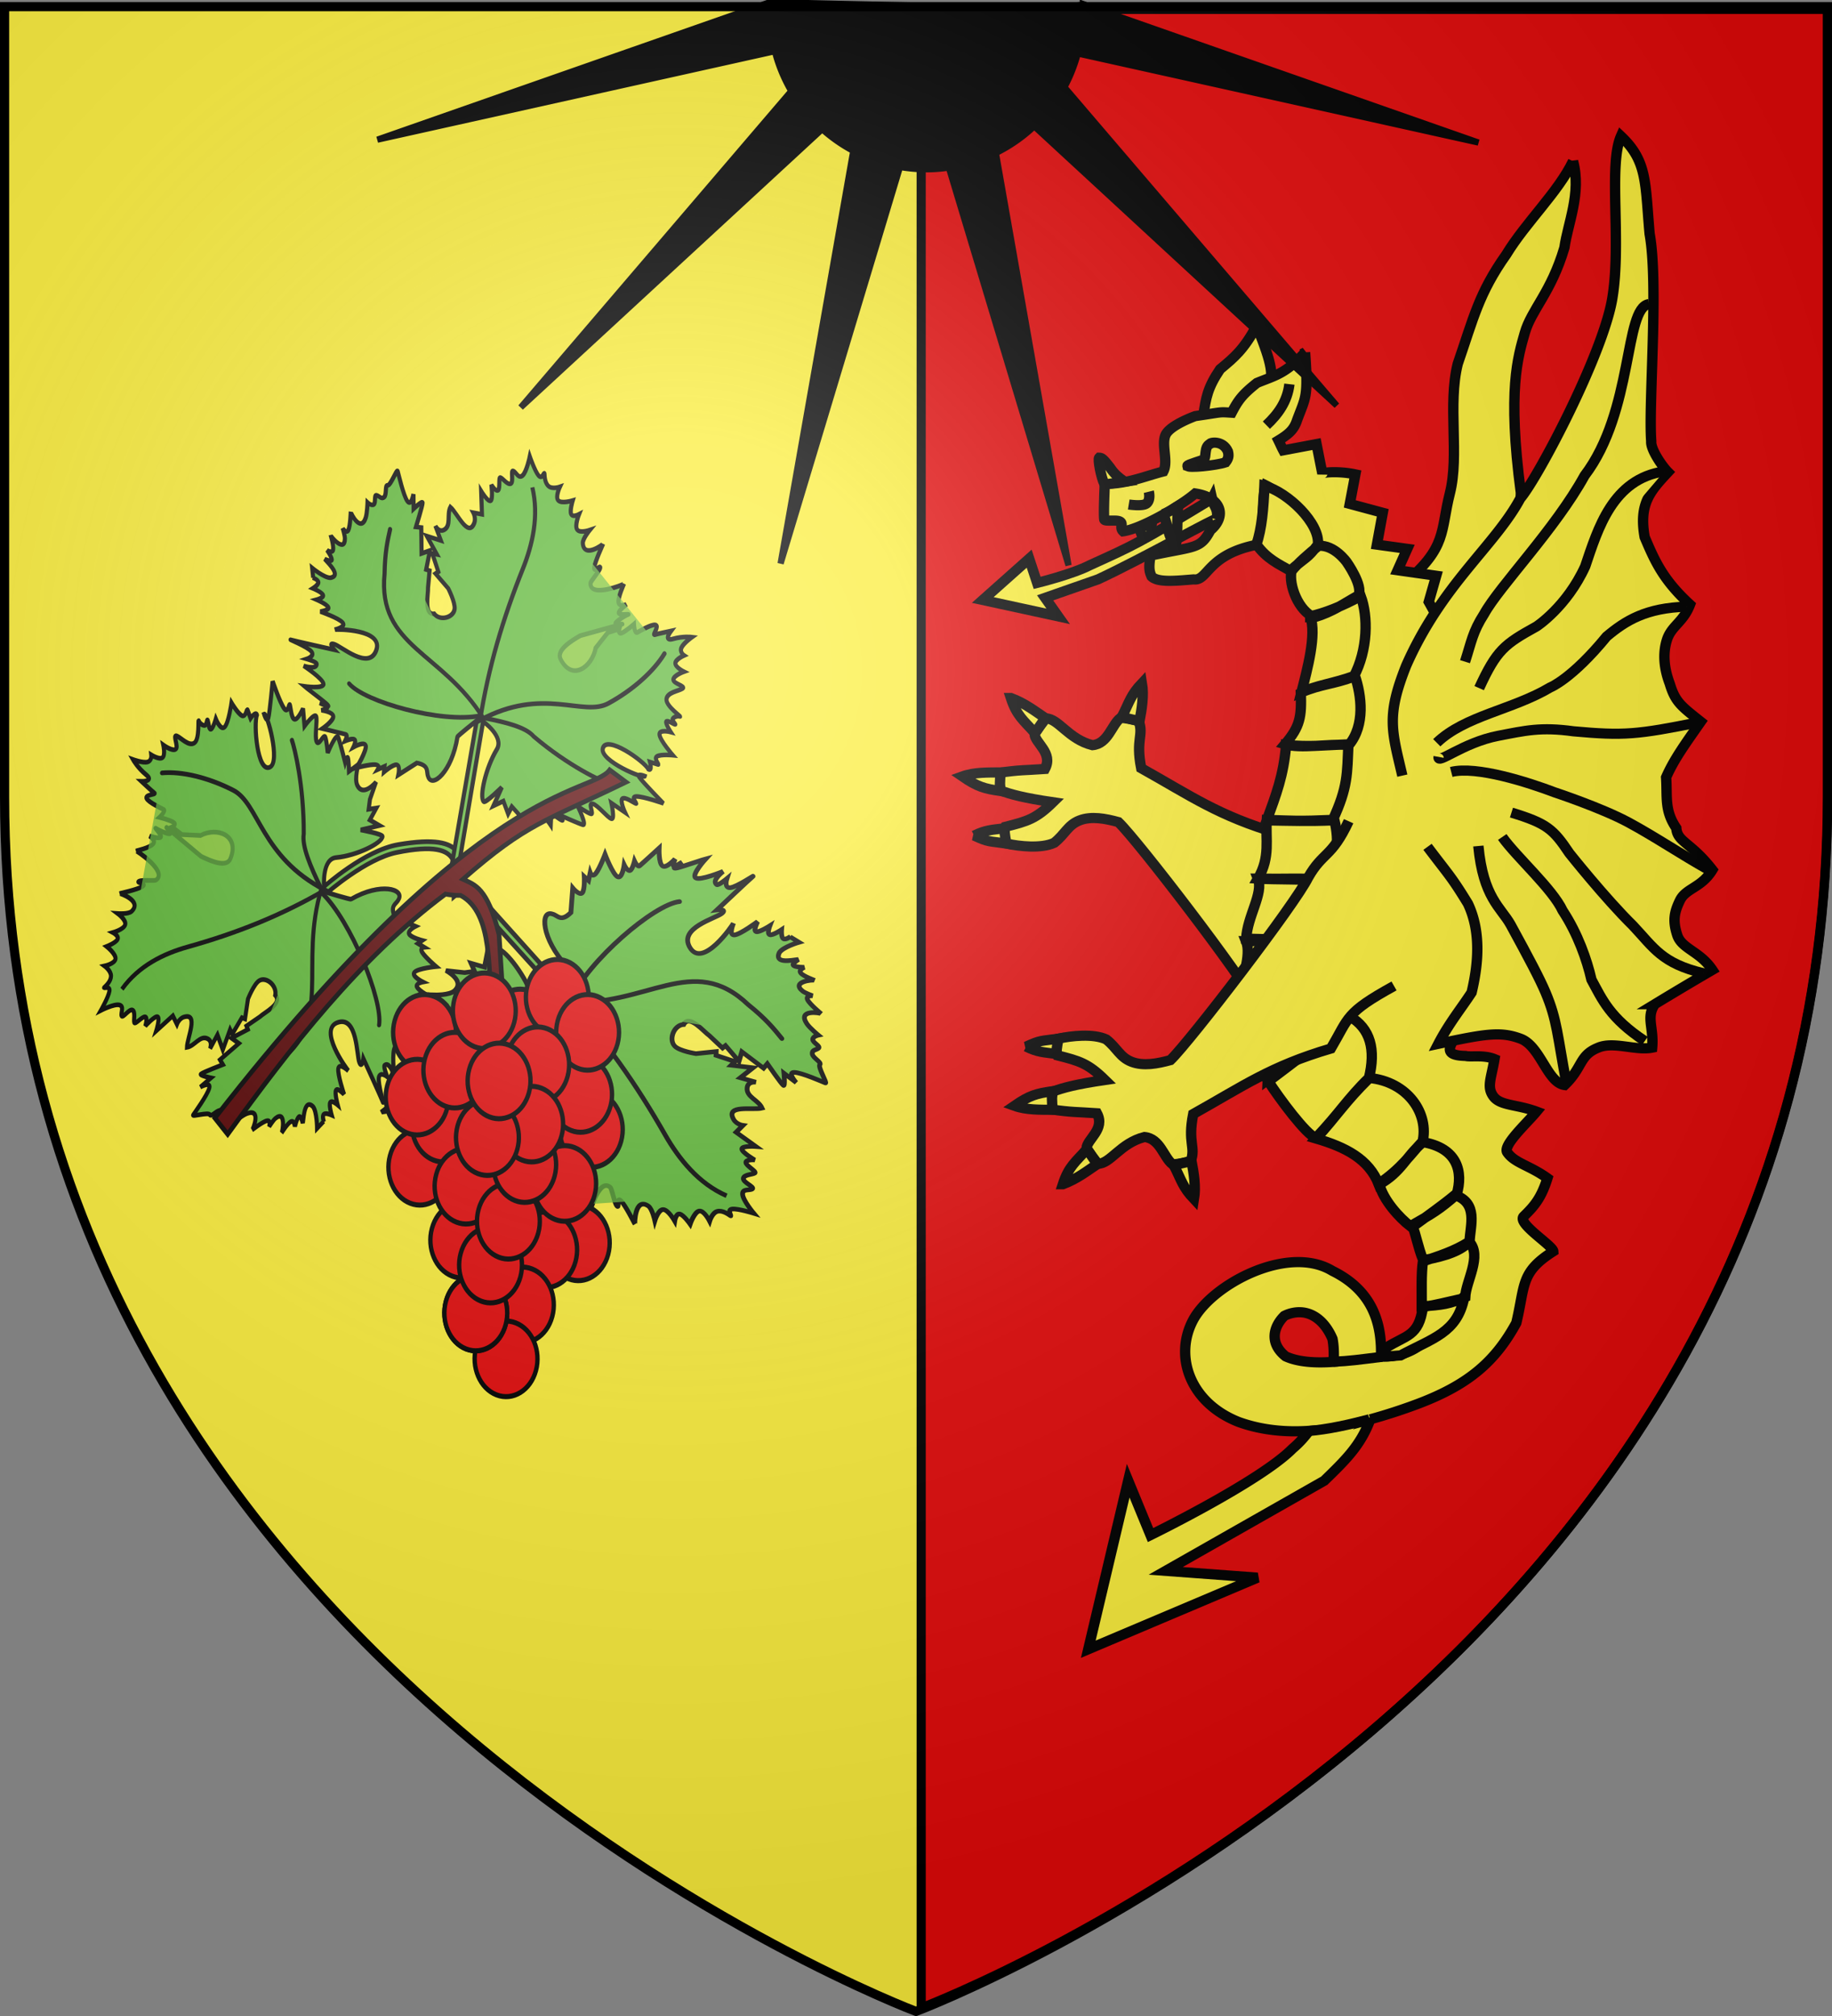
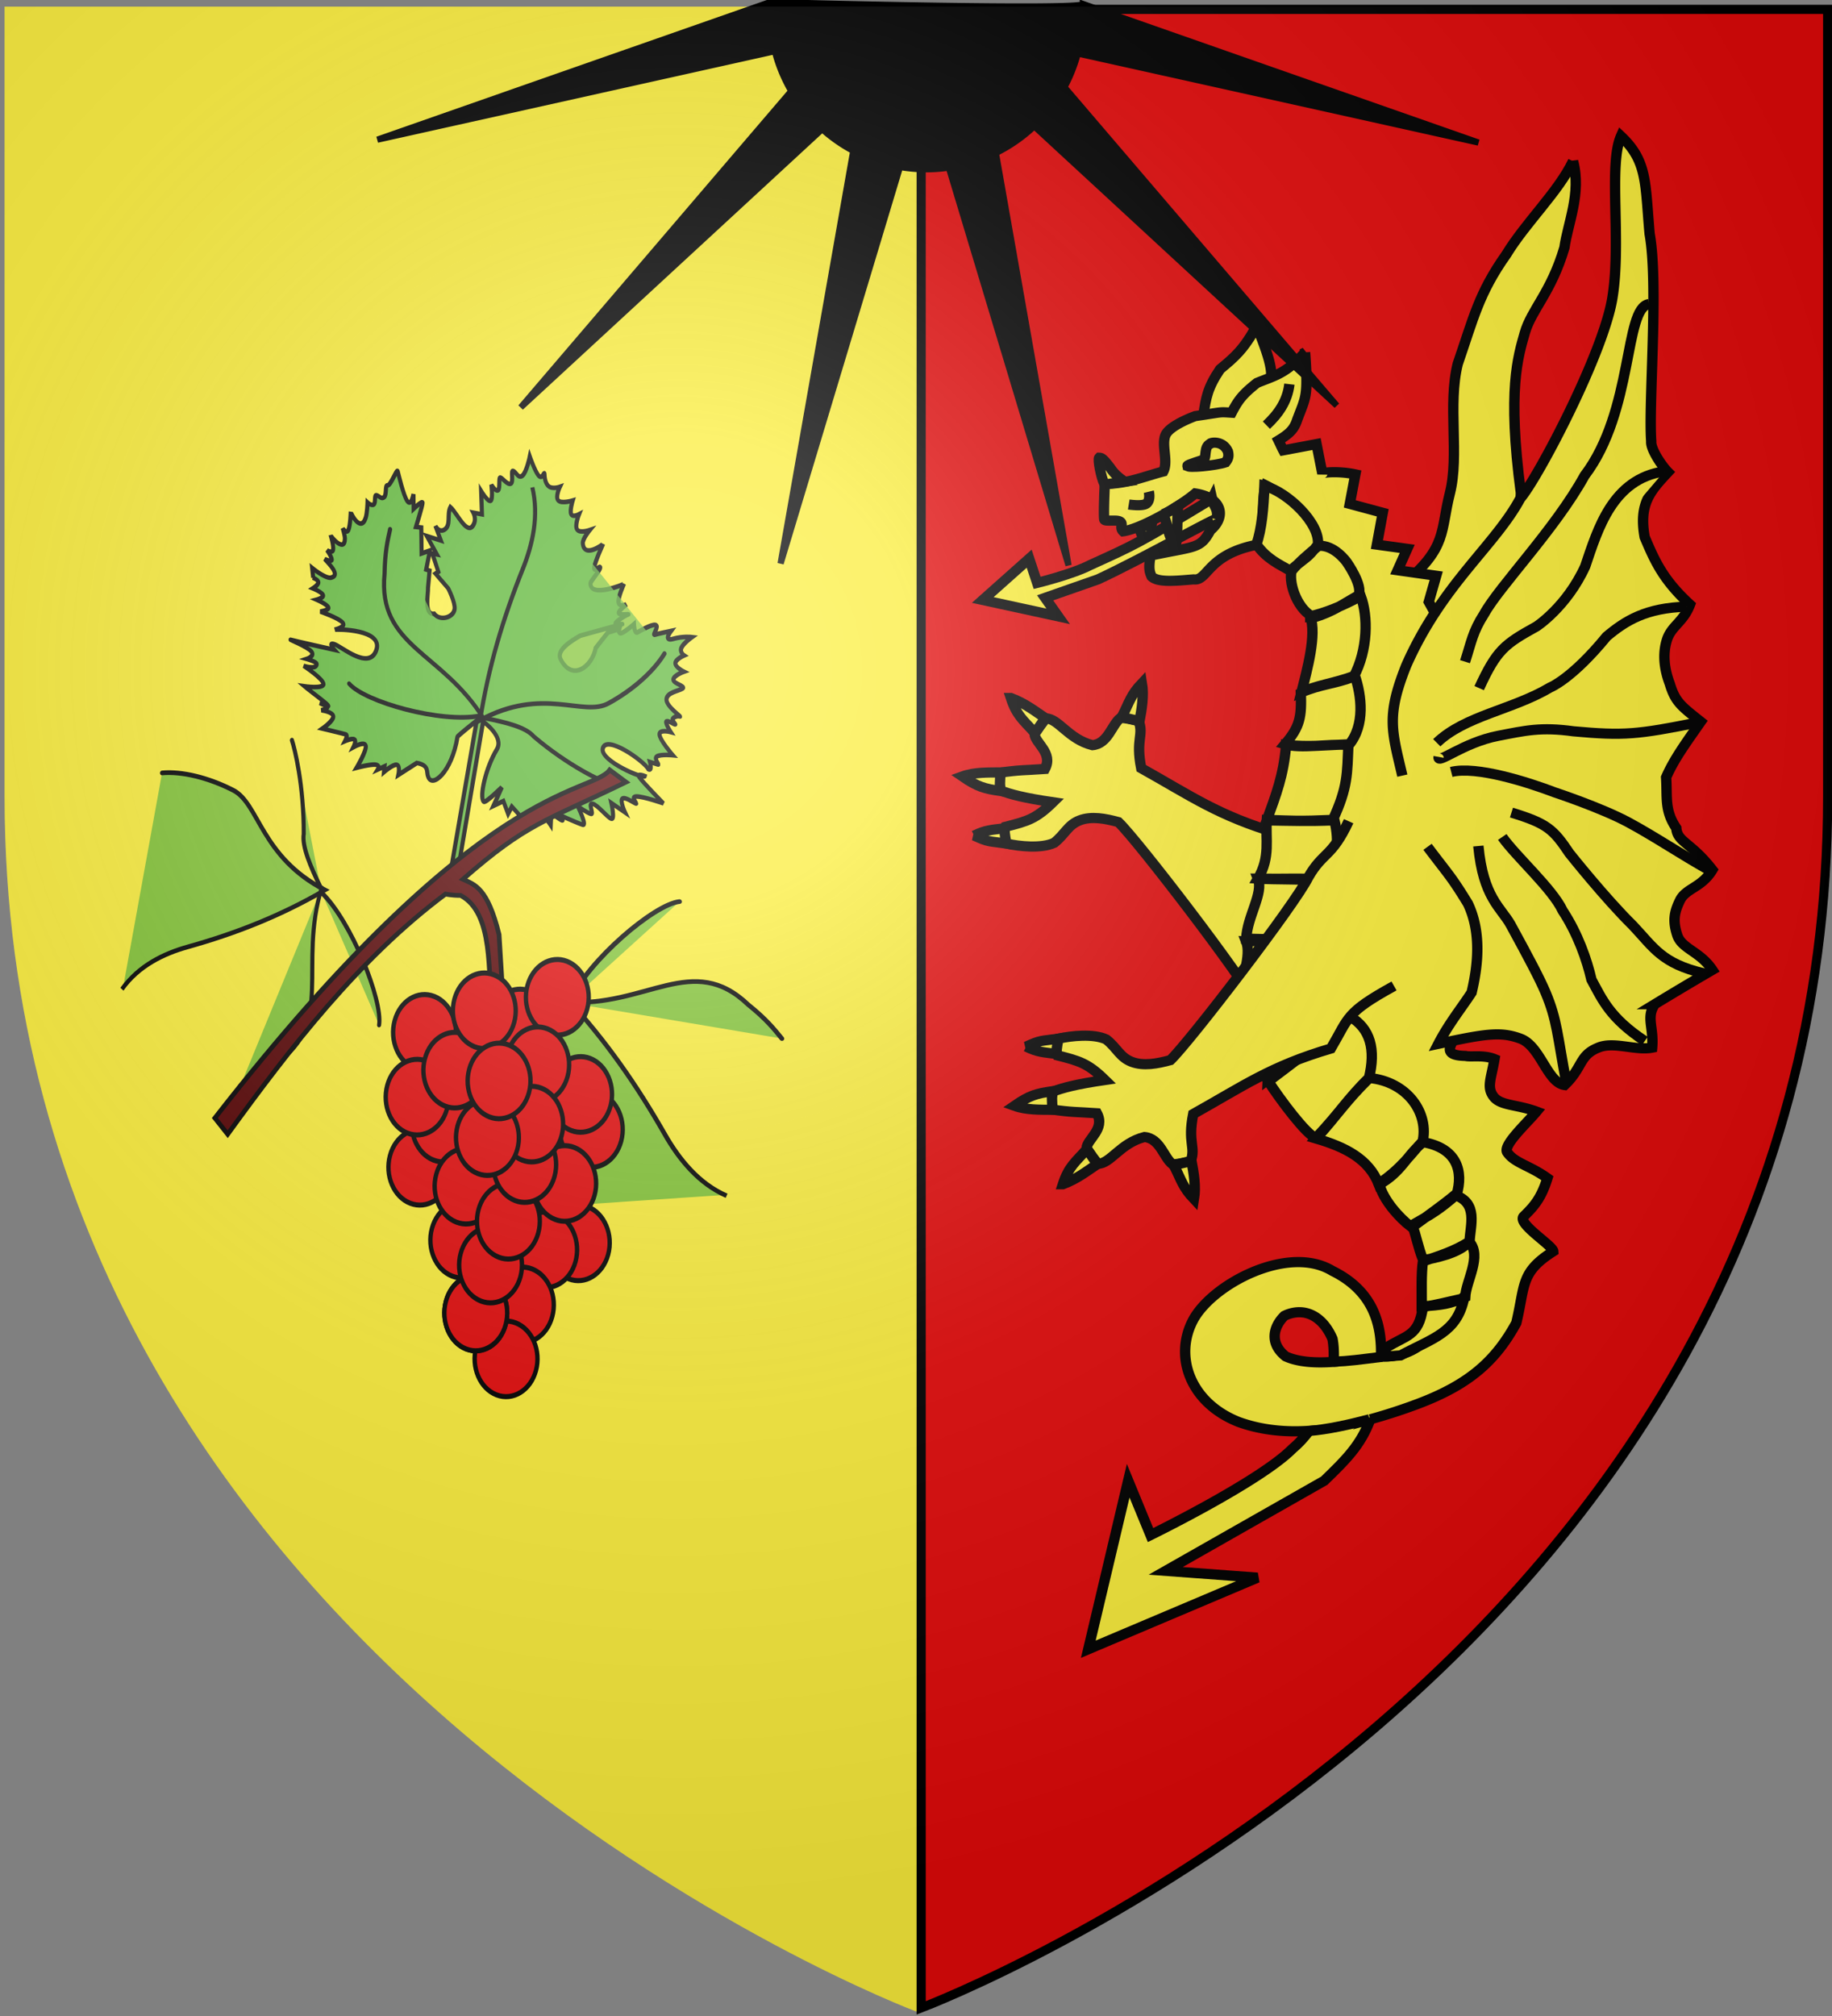
<svg xmlns="http://www.w3.org/2000/svg" xmlns:xlink="http://www.w3.org/1999/xlink" width="600" height="660" version="1.0">
  <rect width="100%" height="100%" fill="#808080" stroke="none" />
  <desc>Flag of Canton of Valais (Wallis)</desc>
  <defs>
    <radialGradient xlink:href="#b" id="d" cx="221.445" cy="226.331" r="300" fx="221.445" fy="226.331" gradientTransform="matrix(1.353 0 0 1.349 -77.63 -85.747)" gradientUnits="userSpaceOnUse" />
    <linearGradient id="b">
      <stop offset="0" style="stop-color:white;stop-opacity:.314" />
      <stop offset=".19" style="stop-color:white;stop-opacity:.251" />
      <stop offset=".6" style="stop-color:#6b6b6b;stop-opacity:.125" />
      <stop offset="1" style="stop-color:black;stop-opacity:.125" />
    </linearGradient>
  </defs>
  <g style="display:inline">
    <path d="M300 658.5s298.5-112.32 298.5-397.772V2.176H1.5v258.552C1.5 546.18 300 658.5 300 658.5" style="opacity:.99;fill:#fcef3c;fill-opacity:1;fill-rule:evenodd;stroke:none;stroke-width:1px;stroke-linecap:butt;stroke-linejoin:miter;stroke-opacity:1" />
    <g style="fill:#5ab532;stroke:#000;stroke-width:1.317;stroke-miterlimit:4;stroke-dasharray:none;stroke-opacity:1">
-       <path d="m821.35 472.914-1.106-43.995s-4.95 5.947-4.937 6.28c.414 10.392-4.74 16.859-6.634 13.773-.93-1.191-.184-3.244-4.278-2.811l-4.975 4.992s.046-2.8-1.106-2.68c-1.152.117-3.502 3.153-3.502 3.153l-.184-1.577-1.843 1.42s.553-1.46-1.105-1.105c-1.659.355-5.529 2.523-5.529 2.523s2.027-5.558 1.474-6.938-3.685 1.42-3.685 1.42.552-1.972-.185-2.208-2.764 1.261-2.764 1.261.553-1.892-.184-1.892-7.556.473-7.556.473 2.949-3.154 2.58-4.415-4.054-.631-4.054-.631 1.889-.946 1.658-1.42c-.23-.472-2.58-.472-2.58-.472s6.082.946.369-1.104-6.082-2.208-6.082-2.208 6.082-.946 5.713-2.365-7.187-3.311-7.187-3.311 4.285.078 3.87-1.735c-.126-.554-3.317-.473-3.317-.473s2.442-1.537.921-2.523c-1.52-.986-8.108-1.42-7.002-1.42 1.105 0 14.005-1.103 14.005-1.103s-2.587-1.556-.368-1.577c2.37-.022 12.12 4.273 13.263-1.892 1.279-6.9-13.49-2.51-14-2.208 0 0 3.409-1.734 2.027-2.68s-7.556-1.104-7.556-1.104 2.672-1.144 2.211-1.893c-.46-.749-4.054-1.103-4.054-1.103s2.12-1.183 1.659-1.893-3.502-.946-3.502-.946 1.475-1.458 1.29-2.207c-.184-.75-2.027-.789-2.027-.789h.184l-.921-2.68s4.391 1.745 6.234 1.115c3.16-1.517-1.026-3.618-2.917-4.742 0 0 2.396.315 2.212-.473-.185-.789-2.028-2.208-2.028-2.208s1.797.513 1.843-.63-1.658-3.943-1.658-3.943c.23.492 5.47 3.82 4.607-.315-.162-.776-1.29-2.68-1.29-2.68s1.474 1.34 1.843 0c.368-1.341-.369-5.362-.369-5.362.064.437 4.38 5.148 4.976.315.174-1.414-.369-4.415-.369-4.415s1.429.71 2.027 0c.6-.71-.552-2.838.369-2.838s1.705.788 2.396-.158-.553-3.47.368-3.627c.922-.158 1.843-5.519 2.212-4.888.368.63 3.225 6.307 4.791 7.569s1.474-2.523 1.474-2.523l.922 4.1s2.211-3.154 2.396-2.523c.184.63-.553 7.41-.553 7.41l1.658-.314 1.659 7.253 2.396-1.577v5.677h1.105l.553 4.888c.505 1.757.298 8.14 3.502 6.803 2.211 1.582 6.157-.618 5.973-3.165-.137-1.895-3.21-5.215-3.21-5.215l-4.79-2.996.737-.788-2.949-4.573 1.474-.158-4.238-4.257h4.607l-2.58-3.627s1.498 1.643 2.948.315c1.982-1.813-.184-4.533.553-6.938 2.396 1.03 7.372 7.208 8.293 2.365.297-1.56-.921-2.838-.921-2.838l2.764-.315-1.659-6.465s2.81 2.562 3.502 1.892c.69-.67-.737-4.573-.737-4.573s1.797 1.656 2.395.946c.6-.71-.737-3.785 0-3.785.738 0 2.627 1.538 3.502.789.875-.75-.922-3.785 0-3.785.921 0 2.073 1.853 3.133.474s1.105-5.993 1.105-5.993 2.488 3.706 3.87 4.573 1.475-1.734 1.659-1.103c.184.63.645 2.562 2.027 3.153s3.502-.788 3.502-.788-.83 3.272.368 3.942 4.423-1.262 4.423-1.262-.322 3.115.369 3.943c.69.828 2.395-.631 2.395-.631s-.69 3.548.369 4.415c1.06.867 3.87-.946 3.87-.946s-1.644 3.037-1.29 4.258c1.244 4.29 6.266-1.466 6.266-1.577 0 0-1.429 5.676-1.29 7.411.138 1.735 1.889-1.656 1.842-.473s-2.139 4.56-2.027 5.204c.737 4.22 10.32-2.667 10.32-2.839 0 0-1.06 4.297-.553 5.677s2.58-.158 2.58-.158-2.119 2.484-1.842 3.154c.276.67 3.685-.946 2.948-.473s-2.902 2.602-3.317 3.47c-.415.866 3.501-.947 1.659 0l-11.795 6.78c-2.483 2.295-6.585 6.232-4.607 8.368 4.849 5.235 10.132-.533 10.11-6.307l2.79-5.373 3.317-2.05s-.138 1.617.922.946c1.06-.67 3.317-3.626 3.317-3.626s.737 2.68 1.474 2.05 3.778-3.548 5.16-3.785-.368 3.311.369 2.838 4.791-2.523 4.791-2.523-1.843 3.785 1.106 2.05c2.948-1.734 5.713-2.207 5.713-2.207s-2.258 2.483-2.58 3.942 1.29 1.892 1.29 1.892-2.442 1.853-2.212 2.996 3.133 1.577 3.133 1.577-2.902 1.932-2.764 3.154 4.423.63 3.317 1.734-4.469 2.405-4.239 4.416c.23 2.01 5.898 3.626 5.16 3.626s-1.75.592-2.027 1.262c-.276.67 1.659 1.42.922 1.42s-2.58-.632-2.765 0c-.184.63 2.028 2.522 2.028 2.522s-3.824.158-3.318 1.735c.507 1.576 5.345 4.573 5.345 4.573s-3.778.749-4.792 1.734c-1.013.986 1.475 2.208.737 2.208h-2.58s1.29 2.365 0 2.207c-1.796-1.925-15.23-6.109-15.342-1.718-.096 3.7 14.605 4.961 14.605 3.926 0 0-2.764-.158-1.658.788s9.03 5.204 9.03 5.204-6.542-.158-8.662.473c-2.119.63.922 2.05.185 2.05s-3.732-1.025-4.423-.158c-.691.868 1.658 3.627 1.658 3.627l-4.791-1.419s2.211 4.415.921 4.415-4.975-2.641-6.634-2.523 1.29 2.996 0 2.996-4.423-.946-4.423-.946 4.239 4.73 2.58 4.73-7.371-.63-7.371-.63 1.474 1.261.737 1.261-3.686-1.103-3.686-1.103l.553 3.469s-3.166-2.663-5.16-2.523c-4.198.295-1.843 5.834-1.843 5.834l-3.686-3.627-2.395-1.419-.737 2.366-2.212-3.154-2.764 2.207 1.437-5.953s-4.04 6.011-4.696 5.683c-1.688-.845-1.435-9.678.863-15.814 1.62-4.321-5.897-6.622-5.897-6.622l1.29 44.783z" style="fill:#5ab532;fill-opacity:1;fill-rule:evenodd;stroke:#000;stroke-width:1.317;stroke-linecap:butt;stroke-linejoin:miter;stroke-miterlimit:4;stroke-dasharray:none;stroke-opacity:1;display:inline" transform="matrix(-.899 .71 -.775 -.905 1255.905 131.397)" />
      <g style="fill:#5ab532;stroke:#000;stroke-width:1.317;stroke-linecap:round;stroke-miterlimit:4;stroke-dasharray:none;stroke-opacity:1">
        <path d="m823.5 359-.25-.5c3.823 7.39 3.537 16.009 2 23.75-3.095 15.594-4.637 30.587-4 46.25 17.365-15.279 31.48-10.058 38.5-16.25 6.708-5.916 12.04-13.09 14.25-19" style="fill:#5ab532;fill-opacity:.75;fill-rule:evenodd;stroke:#000;stroke-width:1.317;stroke-linecap:round;stroke-linejoin:miter;stroke-miterlimit:4;stroke-dasharray:none;stroke-opacity:1" transform="matrix(-.899 .71 -.775 -.905 1255.905 131.397)" />
        <path d="M822.25 427.75C805.49 412.69 785.198 417.046 783 396c-1.205-6.077-1.095-9.522-1-13M821 427.25c-11.489 5.633-36.334 6.472-42.25 2.75M822.5 427.5c6.914-.748 13.286-1.135 16.25.75 12.541 5.21 23.661 6.477 26 6.5" style="fill:#5ab532;fill-opacity:.75;fill-rule:evenodd;stroke:#000;stroke-width:1.317;stroke-linecap:round;stroke-linejoin:miter;stroke-miterlimit:4;stroke-dasharray:none;stroke-opacity:1" transform="matrix(-.899 .71 -.775 -.905 1255.905 131.397)" />
      </g>
    </g>
    <g style="fill:#5ab532">
      <g style="fill:#5ab532;stroke:#000;stroke-width:1.317;stroke-miterlimit:4;stroke-dasharray:none;stroke-opacity:1">
-         <path d="M801.818 465.433c6.528 2.545 13.172 11.346 19.371-11.903 2.578-9.668-.945-24.611-.945-24.611s-4.95 5.947-4.937 6.28c.414 10.392-4.74 16.859-6.634 13.773-.93-1.191-.184-3.244-4.278-2.811l-4.975 4.992s.046-2.8-1.106-2.68c-1.152.117-3.502 3.153-3.502 3.153l-.184-1.577-1.843 1.42s.553-1.46-1.105-1.105c-1.659.355-5.529 2.523-5.529 2.523s2.027-5.558 1.474-6.938-3.685 1.42-3.685 1.42.552-1.972-.185-2.208-2.764 1.261-2.764 1.261.553-1.892-.184-1.892-7.556.473-7.556.473 2.949-3.154 2.58-4.415-4.054-.631-4.054-.631 1.889-.946 1.658-1.42c-.23-.472-2.58-.472-2.58-.472s6.082.946.369-1.104-6.082-2.208-6.082-2.208 6.082-.946 5.713-2.365-7.187-3.311-7.187-3.311 4.285.078 3.87-1.735c-.126-.554-3.317-.473-3.317-.473s2.442-1.537.921-2.523c-1.52-.986-8.108-1.42-7.002-1.42 1.105 0 14.005-1.103 14.005-1.103s-2.587-1.556-.368-1.577c2.37-.022 12.12 4.273 13.263-1.892 1.279-6.9-13.49-2.51-14-2.208 0 0 3.409-1.734 2.027-2.68s-7.556-1.104-7.556-1.104 2.672-1.144 2.211-1.893c-.46-.749-4.054-1.103-4.054-1.103s2.12-1.183 1.659-1.893-3.502-.946-3.502-.946 1.475-1.458 1.29-2.207c-.184-.75-2.027-.789-2.027-.789h.184l-.921-2.68s4.391 1.745 6.234 1.115c3.16-1.517-1.026-3.618-2.917-4.742 0 0 2.396.315 2.212-.473-.185-.789-2.028-2.208-2.028-2.208s1.797.513 1.843-.63-1.658-3.943-1.658-3.943c.23.492 5.47 3.82 4.607-.315-.162-.776-1.29-2.68-1.29-2.68s1.474 1.34 1.843 0c.368-1.341-.369-5.362-.369-5.362.064.437 4.38 5.148 4.976.315.174-1.414-.369-4.415-.369-4.415s1.429.71 2.027 0c.6-.71-.552-2.838.369-2.838s1.705.788 2.396-.158-.553-3.47.368-3.627c.922-.158 1.843-5.519 2.212-4.888.368.63 3.225 6.307 4.791 7.569s1.474-2.523 1.474-2.523l.922 4.1s2.211-3.154 2.396-2.523c.184.63-.553 7.41-.553 7.41l1.658-.314 1.659 7.253 2.396-1.577v5.677h1.105l.553 4.888c.505 1.757.298 8.14 3.502 6.803 2.211 1.582 6.157-.618 5.973-3.165-.137-1.895-3.21-5.215-3.21-5.215l-4.79-2.996.737-.788-2.949-4.573 1.474-.158-4.238-4.257h4.607l-2.58-3.627s1.498 1.643 2.948.315c1.982-1.813-.184-4.533.553-6.938 2.396 1.03 7.372 7.208 8.293 2.365.297-1.56-.921-2.838-.921-2.838l2.764-.315-1.659-6.465s2.81 2.562 3.502 1.892c.69-.67-.737-4.573-.737-4.573s1.797 1.656 2.395.946c.6-.71-.737-3.785 0-3.785.738 0 2.627 1.538 3.502.789.875-.75-.922-3.785 0-3.785.921 0 2.073 1.853 3.133.474s1.105-5.993 1.105-5.993 2.488 3.706 3.87 4.573 1.475-1.734 1.659-1.103c.184.63.645 2.562 2.027 3.153s3.502-.788 3.502-.788-.83 3.272.368 3.942 4.423-1.262 4.423-1.262-.322 3.115.369 3.943c.69.828 2.395-.631 2.395-.631s-.69 3.548.369 4.415c1.06.867 3.87-.946 3.87-.946s-1.644 3.037-1.29 4.258c1.244 4.29 6.266-1.466 6.266-1.577 0 0-1.429 5.676-1.29 7.411.138 1.735 1.889-1.656 1.842-.473s-2.139 4.56-2.027 5.204c.737 4.22 10.32-2.667 10.32-2.839 0 0-1.06 4.297-.553 5.677s2.58-.158 2.58-.158-2.119 2.484-1.842 3.154c.276.67 3.685-.946 2.948-.473s-2.902 2.602-3.317 3.47c-.415.866 3.501-.947 1.659 0l-11.795 6.78c-2.483 2.295-6.585 6.232-4.607 8.368 4.849 5.235 10.132-.533 10.11-6.307l2.79-5.373 3.317-2.05s-.138 1.617.922.946c1.06-.67 3.317-3.626 3.317-3.626s.737 2.68 1.474 2.05 3.778-3.548 5.16-3.785-.368 3.311.369 2.838 4.791-2.523 4.791-2.523-1.843 3.785 1.106 2.05c2.948-1.734 5.713-2.207 5.713-2.207s-2.258 2.483-2.58 3.942 1.29 1.892 1.29 1.892-2.442 1.853-2.212 2.996 3.133 1.577 3.133 1.577-2.902 1.932-2.764 3.154 4.423.63 3.317 1.734-4.469 2.405-4.239 4.416c.23 2.01 5.898 3.626 5.16 3.626s-1.75.592-2.027 1.262c-.276.67 1.659 1.42.922 1.42s-2.58-.632-2.765 0c-.184.63 2.028 2.522 2.028 2.522s-3.824.158-3.318 1.735c.507 1.576 5.345 4.573 5.345 4.573s-3.778.749-4.792 1.734c-1.013.986 1.475 2.208.737 2.208h-2.58s1.29 2.365 0 2.207c-1.796-1.925-15.23-6.109-15.342-1.718-.096 3.7 14.605 4.961 14.605 3.926 0 0-2.764-.158-1.658.788s9.03 5.204 9.03 5.204-6.542-.158-8.662.473c-2.119.63.922 2.05.185 2.05s-3.732-1.025-4.423-.158c-.691.868 1.658 3.627 1.658 3.627l-4.791-1.419s2.211 4.415.921 4.415-4.975-2.641-6.634-2.523 1.29 2.996 0 2.996-4.423-.946-4.423-.946 4.239 4.73 2.58 4.73-7.371-.63-7.371-.63 1.474 1.261.737 1.261-3.686-1.103-3.686-1.103l.553 3.469s-3.166-2.663-5.16-2.523c-4.198.295-1.843 5.834-1.843 5.834l-3.686-3.627-2.395-1.419-.737 2.366-2.212-3.154-2.764 2.207 1.437-5.953s-4.04 6.011-4.696 5.683c-1.688-.845-1.435-9.678.863-15.814 1.62-4.321-5.897-6.622-5.897-6.622s3.91 15.647.755 26.222c-6.669 22.35-12.833 16.827-20.412 14.109z" style="fill:#5ab532;fill-opacity:1;fill-rule:evenodd;stroke:#000;stroke-width:1.317;stroke-linecap:butt;stroke-linejoin:miter;stroke-miterlimit:4;stroke-dasharray:none;stroke-opacity:1;display:inline" transform="matrix(-.384 -1.057 .939 -.494 19.43 1371.122)" />
        <g style="fill:#5ab532;stroke:#000;stroke-width:1.317;stroke-linecap:round;stroke-miterlimit:4;stroke-dasharray:none;stroke-opacity:1">
          <path d="m823.5 359-.25-.5c3.823 7.39 3.537 16.009 2 23.75-3.095 15.594-4.637 30.587-4 46.25 17.365-15.279 31.48-10.058 38.5-16.25 6.708-5.916 12.04-13.09 14.25-19" style="fill:#5ab532;fill-opacity:.75;fill-rule:evenodd;stroke:#000;stroke-width:1.317;stroke-linecap:round;stroke-linejoin:miter;stroke-miterlimit:4;stroke-dasharray:none;stroke-opacity:1" transform="matrix(-.384 -1.057 .939 -.494 19.43 1371.122)" />
          <path d="M822.25 427.75C805.49 412.69 785.198 417.046 783 396c-1.205-6.077-1.095-9.522-1-13M821 427.25c-11.489 5.633-36.334 6.472-42.25 2.75M822.5 427.5c6.914-.748 13.286-1.135 16.25.75 12.541 5.21 23.661 6.477 26 6.5" style="fill:#5ab532;fill-opacity:.75;fill-rule:evenodd;stroke:#000;stroke-width:1.317;stroke-linecap:round;stroke-linejoin:miter;stroke-miterlimit:4;stroke-dasharray:none;stroke-opacity:1" transform="matrix(-.384 -1.057 .939 -.494 19.43 1371.122)" />
        </g>
      </g>
      <g style="fill:#5ab532;stroke:#000;stroke-width:1.317;stroke-miterlimit:4;stroke-dasharray:none;stroke-opacity:1">
        <path d="m821.35 472.914-1.106-43.995s-4.95 5.947-4.937 6.28c.414 10.392-4.74 16.859-6.634 13.773-.93-1.191-.184-3.244-4.278-2.811l-4.975 4.992s.046-2.8-1.106-2.68c-1.152.117-3.502 3.153-3.502 3.153l-.184-1.577-1.843 1.42s.553-1.46-1.105-1.105c-1.659.355-5.529 2.523-5.529 2.523s2.027-5.558 1.474-6.938-3.685 1.42-3.685 1.42.552-1.972-.185-2.208-2.764 1.261-2.764 1.261.553-1.892-.184-1.892-7.556.473-7.556.473 2.949-3.154 2.58-4.415-4.054-.631-4.054-.631 1.889-.946 1.658-1.42c-.23-.472-2.58-.472-2.58-.472s6.082.946.369-1.104-6.082-2.208-6.082-2.208 6.082-.946 5.713-2.365-7.187-3.311-7.187-3.311 4.285.078 3.87-1.735c-.126-.554-3.317-.473-3.317-.473s2.442-1.537.921-2.523c-1.52-.986-8.108-1.42-7.002-1.42 1.105 0 14.005-1.103 14.005-1.103s-2.587-1.556-.368-1.577c2.37-.022 12.12 4.273 13.263-1.892 1.279-6.9-13.49-2.51-14-2.208 0 0 3.409-1.734 2.027-2.68s-7.556-1.104-7.556-1.104 2.672-1.144 2.211-1.893c-.46-.749-4.054-1.103-4.054-1.103s2.12-1.183 1.659-1.893-3.502-.946-3.502-.946 1.475-1.458 1.29-2.207c-.184-.75-2.027-.789-2.027-.789h.184l-.921-2.68s4.391 1.745 6.234 1.115c3.16-1.517-1.026-3.618-2.917-4.742 0 0 2.396.315 2.212-.473-.185-.789-2.028-2.208-2.028-2.208s1.797.513 1.843-.63-1.658-3.943-1.658-3.943c.23.492 5.47 3.82 4.607-.315-.162-.776-1.29-2.68-1.29-2.68s1.474 1.34 1.843 0c.368-1.341-.369-5.362-.369-5.362.064.437 4.38 5.148 4.976.315.174-1.414-.369-4.415-.369-4.415s1.429.71 2.027 0c.6-.71-.552-2.838.369-2.838s1.705.788 2.396-.158-.553-3.47.368-3.627c.922-.158 1.843-5.519 2.212-4.888.368.63 3.225 6.307 4.791 7.569s1.474-2.523 1.474-2.523l.922 4.1s2.211-3.154 2.396-2.523c.184.63-.553 7.41-.553 7.41l1.658-.314 1.659 7.253 2.396-1.577v5.677h1.105l.553 4.888c.505 1.757.298 8.14 3.502 6.803 2.211 1.582 6.157-.618 5.973-3.165-.137-1.895-3.21-5.215-3.21-5.215l-4.79-2.996.737-.788-2.949-4.573 1.474-.158-4.238-4.257h4.607l-2.58-3.627s1.498 1.643 2.948.315c1.982-1.813-.184-4.533.553-6.938 2.396 1.03 7.372 7.208 8.293 2.365.297-1.56-.921-2.838-.921-2.838l2.764-.315-1.659-6.465s2.81 2.562 3.502 1.892c.69-.67-.737-4.573-.737-4.573s1.797 1.656 2.395.946c.6-.71-.737-3.785 0-3.785.738 0 2.627 1.538 3.502.789.875-.75-.922-3.785 0-3.785.921 0 2.073 1.853 3.133.474s1.105-5.993 1.105-5.993 2.488 3.706 3.87 4.573 1.475-1.734 1.659-1.103c.184.63.645 2.562 2.027 3.153s3.502-.788 3.502-.788-.83 3.272.368 3.942 4.423-1.262 4.423-1.262-.322 3.115.369 3.943c.69.828 2.395-.631 2.395-.631s-.69 3.548.369 4.415c1.06.867 3.87-.946 3.87-.946s-1.644 3.037-1.29 4.258c1.244 4.29 6.266-1.466 6.266-1.577 0 0-1.429 5.676-1.29 7.411.138 1.735 1.889-1.656 1.842-.473s-2.139 4.56-2.027 5.204c.737 4.22 10.32-2.667 10.32-2.839 0 0-1.06 4.297-.553 5.677s2.58-.158 2.58-.158-2.119 2.484-1.842 3.154c.276.67 3.685-.946 2.948-.473s-2.902 2.602-3.317 3.47c-.415.866 3.501-.947 1.659 0l-11.795 6.78c-2.483 2.295-6.585 6.232-4.607 8.368 4.849 5.235 10.132-.533 10.11-6.307l2.79-5.373 3.317-2.05s-.138 1.617.922.946c1.06-.67 3.317-3.626 3.317-3.626s.737 2.68 1.474 2.05 3.778-3.548 5.16-3.785-.368 3.311.369 2.838 4.791-2.523 4.791-2.523-1.843 3.785 1.106 2.05c2.948-1.734 5.713-2.207 5.713-2.207s-2.258 2.483-2.58 3.942 1.29 1.892 1.29 1.892-2.442 1.853-2.212 2.996 3.133 1.577 3.133 1.577-2.902 1.932-2.764 3.154 4.423.63 3.317 1.734-4.469 2.405-4.239 4.416c.23 2.01 5.898 3.626 5.16 3.626s-1.75.592-2.027 1.262c-.276.67 1.659 1.42.922 1.42s-2.58-.632-2.765 0c-.184.63 2.028 2.522 2.028 2.522s-3.824.158-3.318 1.735c.507 1.576 5.345 4.573 5.345 4.573s-3.778.749-4.792 1.734c-1.013.986 1.475 2.208.737 2.208h-2.58s1.29 2.365 0 2.207c-1.796-1.925-15.23-6.109-15.342-1.718-.096 3.7 14.605 4.961 14.605 3.926 0 0-2.764-.158-1.658.788s9.03 5.204 9.03 5.204-6.542-.158-8.662.473c-2.119.63.922 2.05.185 2.05s-3.732-1.025-4.423-.158c-.691.868 1.658 3.627 1.658 3.627l-4.791-1.419s2.211 4.415.921 4.415-4.975-2.641-6.634-2.523 1.29 2.996 0 2.996-4.423-.946-4.423-.946 4.239 4.73 2.58 4.73-7.371-.63-7.371-.63 1.474 1.261.737 1.261-3.686-1.103-3.686-1.103l.553 3.469s-3.166-2.663-5.16-2.523c-4.198.295-1.843 5.834-1.843 5.834l-3.686-3.627-2.395-1.419-.737 2.366-2.212-3.154-2.764 2.207 1.437-5.953s-4.04 6.011-4.696 5.683c-1.688-.845-1.435-9.678.863-15.814 1.62-4.321-5.897-6.622-5.897-6.622l1.29 44.783z" style="fill:#5ab532;fill-opacity:1;fill-rule:evenodd;stroke:#000;stroke-width:1.317;stroke-linecap:butt;stroke-linejoin:miter;stroke-miterlimit:4;stroke-dasharray:none;stroke-opacity:1;display:inline" transform="matrix(1.001 .32 -.216 1.098 -572.291 -497.514)" />
        <g style="fill:#5ab532;stroke:#000;stroke-width:1.317;stroke-linecap:round;stroke-miterlimit:4;stroke-dasharray:none;stroke-opacity:1">
          <path d="m823.5 359-.25-.5c3.823 7.39 3.537 16.009 2 23.75-3.095 15.594-4.637 30.587-4 46.25 17.365-15.279 31.48-10.058 38.5-16.25 6.708-5.916 12.04-13.09 14.25-19" style="fill:#5ab532;fill-opacity:.75;fill-rule:evenodd;stroke:#000;stroke-width:1.317;stroke-linecap:round;stroke-linejoin:miter;stroke-miterlimit:4;stroke-dasharray:none;stroke-opacity:1" transform="matrix(1.001 .32 -.216 1.098 -572.291 -497.514)" />
          <path d="M822.25 427.75C805.49 412.69 785.198 417.046 783 396c-1.205-6.077-1.095-9.522-1-13M821 427.25c-11.489 5.633-36.334 6.472-42.25 2.75M822.5 427.5c6.914-.748 13.286-1.135 16.25.75 12.541 5.21 23.661 6.477 26 6.5" style="fill:#5ab532;fill-opacity:.75;fill-rule:evenodd;stroke:#000;stroke-width:1.317;stroke-linecap:round;stroke-linejoin:miter;stroke-miterlimit:4;stroke-dasharray:none;stroke-opacity:1" transform="matrix(1.001 .32 -.216 1.098 -572.291 -497.514)" />
        </g>
      </g>
    </g>
    <path d="M783.942 599.635c-10.029-3.377-15.519-14.546-12.262-24.946s14.026-16.093 24.055-12.716 15.518 14.546 12.262 24.946c-3.253 10.387-14.002 16.082-24.024 12.727" style="fill:#e20909;fill-opacity:1;fill-rule:evenodd;stroke:#000;stroke-width:2.66;stroke-linecap:round;stroke-linejoin:round;stroke-miterlimit:4;stroke-dasharray:none;stroke-dashoffset:0;stroke-opacity:1" transform="matrix(.539 0 0 .625 -232.069 6.777)" />
    <path d="M783.942 599.635c-10.029-3.377-15.519-14.546-12.262-24.946s14.026-16.093 24.055-12.716 15.518 14.546 12.262 24.946c-3.253 10.387-14.002 16.082-24.024 12.727" style="fill:#e20909;fill-opacity:1;fill-rule:evenodd;stroke:#000;stroke-width:2.66;stroke-linecap:round;stroke-linejoin:round;stroke-miterlimit:4;stroke-dasharray:none;stroke-dashoffset:0;stroke-opacity:1" transform="matrix(.539 0 0 .625 -235.567 -4.706)" />
    <path d="M783.942 599.635c-10.029-3.377-15.519-14.546-12.262-24.946s14.026-16.093 24.055-12.716 15.518 14.546 12.262 24.946c-3.253 10.387-14.002 16.082-24.024 12.727" style="fill:#e20909;fill-opacity:1;fill-rule:evenodd;stroke:#000;stroke-width:2.66;stroke-linecap:round;stroke-linejoin:round;stroke-miterlimit:4;stroke-dasharray:none;stroke-dashoffset:0;stroke-opacity:1" transform="matrix(.539 0 0 .625 -255.403 -26.79)" />
    <path d="M783.942 599.635c-10.029-3.377-15.519-14.546-12.262-24.946s14.026-16.093 24.055-12.716 15.518 14.546 12.262 24.946c-3.253 10.387-14.002 16.082-24.024 12.727" style="fill:#e20909;fill-opacity:1;fill-rule:evenodd;stroke:#000;stroke-width:2.66;stroke-linecap:round;stroke-linejoin:round;stroke-miterlimit:4;stroke-dasharray:none;stroke-dashoffset:0;stroke-opacity:1" transform="matrix(.539 0 0 .625 -286.683 -25.023)" />
    <path d="M783.942 599.635c-10.029-3.377-15.519-14.546-12.262-24.946s14.026-16.093 24.055-12.716 15.518 14.546 12.262 24.946c-3.253 10.387-14.002 16.082-24.024 12.727" style="fill:#e20909;fill-opacity:1;fill-rule:evenodd;stroke:#000;stroke-width:2.66;stroke-linecap:round;stroke-linejoin:round;stroke-miterlimit:4;stroke-dasharray:none;stroke-dashoffset:0;stroke-opacity:1" transform="matrix(.539 0 0 .625 -243.196 -36.506)" />
-     <path d="M783.942 599.635c-10.029-3.377-15.519-14.546-12.262-24.946s14.026-16.093 24.055-12.716 15.518 14.546 12.262 24.946c-3.253 10.387-14.002 16.082-24.024 12.727" style="fill:#e20909;fill-opacity:1;fill-rule:evenodd;stroke:#000;stroke-width:2.66;stroke-linecap:round;stroke-linejoin:round;stroke-miterlimit:4;stroke-dasharray:none;stroke-dashoffset:0;stroke-opacity:1" transform="matrix(.539 0 0 .625 -233.278 -25.023)" />
    <path d="M783.942 599.635c-10.029-3.377-15.519-14.546-12.262-24.946s14.026-16.093 24.055-12.716 15.518 14.546 12.262 24.946c-3.253 10.387-14.002 16.082-24.024 12.727" style="fill:#e20909;fill-opacity:1;fill-rule:evenodd;stroke:#000;stroke-width:2.66;stroke-linecap:round;stroke-linejoin:round;stroke-miterlimit:4;stroke-dasharray:none;stroke-dashoffset:0;stroke-opacity:1" transform="matrix(.539 0 0 .625 -288.21 19.144)" />
    <path d="M783.942 599.635c-10.029-3.377-15.519-14.546-12.262-24.946s14.026-16.093 24.055-12.716 15.518 14.546 12.262 24.946c-3.253 10.387-14.002 16.082-24.024 12.727" style="fill:#e20909;fill-opacity:1;fill-rule:evenodd;stroke:#000;stroke-width:2.66;stroke-linecap:round;stroke-linejoin:round;stroke-miterlimit:4;stroke-dasharray:none;stroke-dashoffset:0;stroke-opacity:1" transform="matrix(.539 0 0 .625 -280.58 5.01)" />
    <path d="M783.942 599.635c-10.029-3.377-15.519-14.546-12.262-24.946s14.026-16.093 24.055-12.716 15.518 14.546 12.262 24.946c-3.253 10.387-14.002 16.082-24.024 12.727" style="fill:#e20909;fill-opacity:1;fill-rule:evenodd;stroke:#000;stroke-width:2.66;stroke-linecap:round;stroke-linejoin:round;stroke-miterlimit:4;stroke-dasharray:none;stroke-dashoffset:0;stroke-opacity:1" transform="matrix(.539 0 0 .625 -289.103 -3.823)" />
    <path d="M-310.273 260.665c-2.708 0-4.4-.392-4.4-.392-25.137 18.734-45.239 44.876-63.295 69.758l-3.723-4.703c77.055-98.851 109.243-93.798 114.742-101.11l4.739 3.528c-23.738 11.521-28.748 11.89-47.386 28.217 3.384 1.62 7.108 2.345 10.492 16.067l1.354 21.947h-3.384c-1.318-10.493.63-28.143-9.14-33.312z" style="fill:#500;fill-opacity:1;fill-rule:evenodd;stroke:#000;stroke-width:1.37;stroke-linecap:butt;stroke-linejoin:miter;stroke-miterlimit:4;stroke-dasharray:none;stroke-opacity:1" transform="matrix(1.127 0 0 1.127 500.536 -.624)" />
    <path d="M783.942 599.635c-10.029-3.377-15.519-14.546-12.262-24.946s14.026-16.093 24.055-12.716 15.518 14.546 12.262 24.946c-3.253 10.387-14.002 16.082-24.024 12.727" style="fill:#e20909;fill-opacity:1;fill-rule:evenodd;stroke:#000;stroke-width:2.66;stroke-linecap:round;stroke-linejoin:round;stroke-miterlimit:4;stroke-dasharray:none;stroke-dashoffset:0;stroke-opacity:1" transform="matrix(.539 0 0 .625 -249.616 -14.423)" />
    <path d="M783.942 599.635c-10.029-3.377-15.519-14.546-12.262-24.946s14.026-16.093 24.055-12.716 15.518 14.546 12.262 24.946c-3.253 10.387-14.002 16.082-24.024 12.727" style="fill:#e20909;fill-opacity:1;fill-rule:evenodd;stroke:#000;stroke-width:2.66;stroke-linecap:round;stroke-linejoin:round;stroke-miterlimit:4;stroke-dasharray:none;stroke-dashoffset:0;stroke-opacity:1" transform="matrix(.539 0 0 .625 -276.765 -12.656)" />
    <path d="M783.942 599.635c-10.029-3.377-15.519-14.546-12.262-24.946s14.026-16.093 24.055-12.716 15.518 14.546 12.262 24.946c-3.253 10.387-14.002 16.082-24.024 12.727" style="fill:#e20909;fill-opacity:1;fill-rule:evenodd;stroke:#000;stroke-width:2.66;stroke-linecap:round;stroke-linejoin:round;stroke-miterlimit:4;stroke-dasharray:none;stroke-dashoffset:0;stroke-opacity:1" transform="matrix(.539 0 0 .625 -267.109 -32.09)" />
    <path d="M783.942 599.635c-10.029-3.377-15.519-14.546-12.262-24.946s14.026-16.093 24.055-12.716 15.518 14.546 12.262 24.946c-3.253 10.387-14.002 16.082-24.024 12.727" style="fill:#e20909;fill-opacity:1;fill-rule:evenodd;stroke:#000;stroke-width:2.66;stroke-linecap:round;stroke-linejoin:round;stroke-miterlimit:4;stroke-dasharray:none;stroke-dashoffset:0;stroke-opacity:1" transform="matrix(.539 0 0 .625 -236.33 43.878)" />
    <path d="M783.942 599.635c-10.029-3.377-15.519-14.546-12.262-24.946s14.026-16.093 24.055-12.716 15.518 14.546 12.262 24.946c-3.253 10.387-14.002 16.082-24.024 12.727" style="fill:#e20909;fill-opacity:1;fill-rule:evenodd;stroke:#000;stroke-width:2.66;stroke-linecap:round;stroke-linejoin:round;stroke-miterlimit:4;stroke-dasharray:none;stroke-dashoffset:0;stroke-opacity:1" transform="matrix(.539 0 0 .625 -247.011 46.162)" />
    <path d="M783.942 599.635c-10.029-3.377-15.519-14.546-12.262-24.946s14.026-16.093 24.055-12.716 15.518 14.546 12.262 24.946c-3.253 10.387-14.002 16.082-24.024 12.727" style="fill:#e20909;fill-opacity:1;fill-rule:evenodd;stroke:#000;stroke-width:2.66;stroke-linecap:round;stroke-linejoin:round;stroke-miterlimit:4;stroke-dasharray:none;stroke-dashoffset:0;stroke-opacity:1" transform="matrix(.539 0 0 .625 -240.777 24.444)" />
    <path d="M783.942 599.635c-10.029-3.377-15.519-14.546-12.262-24.946s14.026-16.093 24.055-12.716 15.518 14.546 12.262 24.946c-3.253 10.387-14.002 16.082-24.024 12.727" style="fill:#e20909;fill-opacity:1;fill-rule:evenodd;stroke:#000;stroke-width:2.66;stroke-linecap:round;stroke-linejoin:round;stroke-miterlimit:4;stroke-dasharray:none;stroke-dashoffset:0;stroke-opacity:1" transform="matrix(.539 0 0 .625 -274.476 42.994)" />
    <path d="M783.942 599.635c-10.029-3.377-15.519-14.546-12.262-24.946s14.026-16.093 24.055-12.716 15.518 14.546 12.262 24.946c-3.253 10.387-14.002 16.082-24.024 12.727" style="fill:#e20909;fill-opacity:1;fill-rule:evenodd;stroke:#000;stroke-width:2.66;stroke-linecap:round;stroke-linejoin:round;stroke-miterlimit:4;stroke-dasharray:none;stroke-dashoffset:0;stroke-opacity:1" transform="matrix(.539 0 0 .625 -273.081 25.327)" />
    <path d="M783.942 599.635c-10.029-3.377-15.519-14.546-12.262-24.946s14.026-16.093 24.055-12.716 15.518 14.546 12.262 24.946c-3.253 10.387-14.002 16.082-24.024 12.727" style="fill:#e20909;fill-opacity:1;fill-rule:evenodd;stroke:#000;stroke-width:2.66;stroke-linecap:round;stroke-linejoin:round;stroke-miterlimit:4;stroke-dasharray:none;stroke-dashoffset:0;stroke-opacity:1" transform="matrix(.539 0 0 .625 -254.64 64.195)" />
    <path d="M783.942 599.635c-10.029-3.377-15.519-14.546-12.262-24.946s14.026-16.093 24.055-12.716 15.518 14.546 12.262 24.946c-3.253 10.387-14.002 16.082-24.024 12.727" style="fill:#e20909;fill-opacity:1;fill-rule:evenodd;stroke:#000;stroke-width:2.66;stroke-linecap:round;stroke-linejoin:round;stroke-miterlimit:4;stroke-dasharray:none;stroke-dashoffset:0;stroke-opacity:1" transform="matrix(.539 0 0 .625 -259.98 81.861)" />
    <path d="M783.942 599.635c-10.029-3.377-15.519-14.546-12.262-24.946s14.026-16.093 24.055-12.716 15.518 14.546 12.262 24.946c-3.253 10.387-14.002 16.082-24.024 12.727" style="fill:#e20909;fill-opacity:1;fill-rule:evenodd;stroke:#000;stroke-width:2.66;stroke-linecap:round;stroke-linejoin:round;stroke-miterlimit:4;stroke-dasharray:none;stroke-dashoffset:0;stroke-opacity:1" transform="matrix(.539 0 0 .625 -269.899 66.845)" />
    <path d="M783.942 599.635c-10.029-3.377-15.519-14.546-12.262-24.946s14.026-16.093 24.055-12.716 15.518 14.546 12.262 24.946c-3.253 10.387-14.002 16.082-24.024 12.727" style="fill:#e20909;fill-opacity:1;fill-rule:evenodd;stroke:#000;stroke-width:2.66;stroke-linecap:round;stroke-linejoin:round;stroke-miterlimit:4;stroke-dasharray:none;stroke-dashoffset:0;stroke-opacity:1" transform="matrix(.539 0 0 .625 -269.899 66.845)" />
    <path d="M783.942 599.635c-10.029-3.377-15.519-14.546-12.262-24.946s14.026-16.093 24.055-12.716 15.518 14.546 12.262 24.946c-3.253 10.387-14.002 16.082-24.024 12.727" style="fill:#e20909;fill-opacity:1;fill-rule:evenodd;stroke:#000;stroke-width:2.66;stroke-linecap:round;stroke-linejoin:round;stroke-miterlimit:4;stroke-dasharray:none;stroke-dashoffset:0;stroke-opacity:1" transform="matrix(.539 0 0 .625 -265.06 51.159)" />
    <path d="M783.942 599.635c-10.029-3.377-15.519-14.546-12.262-24.946s14.026-16.093 24.055-12.716 15.518 14.546 12.262 24.946c-3.253 10.387-14.002 16.082-24.024 12.727" style="fill:#e20909;fill-opacity:1;fill-rule:evenodd;stroke:#000;stroke-width:2.66;stroke-linecap:round;stroke-linejoin:round;stroke-miterlimit:4;stroke-dasharray:none;stroke-dashoffset:0;stroke-opacity:1" transform="matrix(.539 0 0 .625 -259.218 36.81)" />
    <path d="M783.942 599.635c-10.029-3.377-15.519-14.546-12.262-24.946s14.026-16.093 24.055-12.716 15.518 14.546 12.262 24.946c-3.253 10.387-14.002 16.082-24.024 12.727" style="fill:#e20909;fill-opacity:1;fill-rule:evenodd;stroke:#000;stroke-width:2.66;stroke-linecap:round;stroke-linejoin:round;stroke-miterlimit:4;stroke-dasharray:none;stroke-dashoffset:0;stroke-opacity:1" transform="matrix(.539 0 0 .625 -253.877 18.26)" />
    <path d="M783.942 599.635c-10.029-3.377-15.519-14.546-12.262-24.946s14.026-16.093 24.055-12.716 15.518 14.546 12.262 24.946c-3.253 10.387-14.002 16.082-24.024 12.727" style="fill:#e20909;fill-opacity:1;fill-rule:evenodd;stroke:#000;stroke-width:2.66;stroke-linecap:round;stroke-linejoin:round;stroke-miterlimit:4;stroke-dasharray:none;stroke-dashoffset:0;stroke-opacity:1" transform="matrix(.539 0 0 .625 -251.589 5.01)" />
    <path d="M783.942 599.635c-10.029-3.377-15.519-14.546-12.262-24.946s14.026-16.093 24.055-12.716 15.518 14.546 12.262 24.946c-3.253 10.387-14.002 16.082-24.024 12.727" style="fill:#e20909;fill-opacity:1;fill-rule:evenodd;stroke:#000;stroke-width:2.66;stroke-linecap:round;stroke-linejoin:round;stroke-miterlimit:4;stroke-dasharray:none;stroke-dashoffset:0;stroke-opacity:1" transform="matrix(.539 0 0 .625 -266.084 9.427)" />
    <path d="M783.942 599.635c-10.029-3.377-15.519-14.546-12.262-24.946s14.026-16.093 24.055-12.716 15.518 14.546 12.262 24.946c-3.253 10.387-14.002 16.082-24.024 12.727" style="fill:#e20909;fill-opacity:1;fill-rule:evenodd;stroke:#000;stroke-width:2.66;stroke-linecap:round;stroke-linejoin:round;stroke-miterlimit:4;stroke-dasharray:none;stroke-dashoffset:0;stroke-opacity:1" transform="matrix(.539 0 0 .625 -262.27 -9.123)" />
  </g>
  <g style="fill:#e20909;display:inline">
    <path d="M199.384 178.518V437.08c0 284.76 296.936 397.145 298.375 397.688v-656.25z" style="fill:#e20909;fill-opacity:1;fill-rule:evenodd;stroke:#000;stroke-width:3.012;stroke-linecap:butt;stroke-linejoin:miter;stroke-miterlimit:4;stroke-dasharray:none;stroke-opacity:1;display:inline" transform="matrix(-.995 0 0 .997 796.965 -174.906)" />
  </g>
  <g style="fill:#fcef3c;stroke:#000;stroke-width:1.216;stroke-miterlimit:4;stroke-opacity:1;stroke-dasharray:none">
    <path d="M168.449 37.541c-1.776 3.73-5.517 7.276-7.854 11.17-3.219 4.629-3.85 7.633-5.694 13.073-1.195 4.9.207 10.928-.922 15.476-1.128 4.547-.289 6.433-5.27 10.713.313.498 9.865 26.679 9.883 26.753 11.035-1.438 3.208-27.926 3.723-37.541-1.602-12.292-.322-16.294.457-19.09.78-2.798 3.095-4.825 4.662-10.215.4-2.93 2.013-6.493 1.015-10.339zM125.012 67.962c.323-2.152.489-3.303 1.968-5.536 1.724-1.46 2.773-2.347 4.303-5.193 1.98 5.014 1.855 5.58 1.537 8.003-.003 1.568-.918 2.372-2.741 4.347-1.227.18-3.022-1.5-5.067-1.621z" style="fill:#fcef3c;stroke:#000;stroke-width:1.216;stroke-linecap:butt;stroke-linejoin:miter;stroke-miterlimit:4;stroke-opacity:1;stroke-dasharray:none" transform="matrix(2.788 0 0 2.737 45.56 -49.976)" />
    <path d="M136.969 60.406c-2.314 2.597-3.574 2.782-5.656 3.657-1.698 1.374-2.194 2.045-2.97 3.562-1.614-.102-.942-.08-4.28.406 0 0-2.915 1.055-3.47 2.219-.554 1.164.342 3.205-.28 4.406-2.194.568-4.008 1.44-6.876 1.5 0 0-.161 3.459-.062 4.219.014.318 1.34.018 1.813.25.492.242-.05.747.406 1.188 2.078-.29 6.655-2.955 8.469-4.532 3.193.494 3.66 2.82 1.78 4.406-1.189 2.278-1.737 1.875-7.03 3.032-.278 1.63-.07 2.026.124 2.5.746.75 2.859.513 4.938.344 1.67.238 1.576-2.944 7.344-4.126 1.132-2.062.564-5.6 1.125-7.124 3.5 1.765 7.668 9.297 10.156 13.374.477 5.445-.062 7.351-.094 12.22-.318 3.717-.647 6.957-1.625 10.562-.984 5.142-1.519 10.187-1.718 14.125-.152 2.312-.789 4.044-.282 7.375-.97 5.286 6.195 16.154 11.969 21.25 1.674 1.86 4.261 5.992 4.906 8.937.12 5.144-.533 10.41-4.372 14.027-.206.573-1.905 2.412-5.393 2.36.106-3.719-.812-7.807-5.703-10.262-5.221-3.244-14.196 1.618-16.407 5.938-2.21 4.32-.33 9.827 5.375 12.125 2.646.976 5.476 1.255 8.282 1.062-.558.777-1.2 1.49-1.938 2.125-3.813 3.938-16.687 10.344-16.687 10.344l-2.625-6.5-4.688 20.156 19.875-8.562-10.781-.813 18.625-10.781c2.422-2.406 4.28-4.195 5.406-7.344a65 65 0 0 0 5.656-1.875c5.954-2.3 9.053-5.088 11.5-9.656 1.068-4.568.457-6.049 4.344-8.562-.032-.694-4.316-3.345-3.469-4.188 1.22-1.212 2.044-2.158 2.782-4.562-2.105-1.543-3.866-1.807-4.72-3.094-.557-.842 2.312-3.483 3.438-4.875-2.333-.88-4.247-.683-5.062-1.813s-.26-2.12.125-4.468c-1.275-.535-2.805-.21-3.406-.375-2.721-.056-1.927-1.14-.72-2.97 3.383-4.719 5.215-14.2 5.813-23.905-.341-6.256-3.875-17.457-9.406-27.438l.875-3.125-4.531-.656 1.125-2.563-3.563-.5.688-3.812-3.875-1.063.656-3.531c-1.938-.42-3.843-.236-3.875-.094l-.687-3.531-3.907.75c-.196-.374-.37-.79-.562-1.187 1.251-.773 1.832-1.317 2.187-2.438 1.031-2.811 1.32-2.716.938-8.094zm-.781 114.813c1.626-.05 3.105 1.055 4 3.187.147.782.189 1.738.125 2.75-2.159.162-4.185.021-5.625-.656-1.962-1.594-1.426-3.569-.157-4.844a3.9 3.9 0 0 1 1.656-.437z" style="fill:#fcef3c;fill-rule:evenodd;stroke:#000;stroke-width:1.216;stroke-linecap:butt;stroke-linejoin:miter;stroke-miterlimit:4;stroke-opacity:1;stroke-dasharray:none" transform="matrix(2.788 0 0 2.737 45.56 -49.976)" />
    <g style="fill:#fcef3c;stroke:#000;stroke-width:1.216;stroke-miterlimit:4;stroke-opacity:1;stroke-dasharray:none">
      <path d="M135.973 145.168c-2.006-4.385-3.035-3.64-4.762-6.747-1.445-3.064-13.878-19.582-16.173-21.828-1.524-.424-3.176-.749-4.564-.199s-1.684 1.643-2.977 2.68c-1.538.72-4.126.417-5.556.098-.332-.668-.529-.957-.151-2.02 2.56-.664 3.555-.934 5.56-2.935-3.357-.5-5.023-.951-6.139-1.4-.122-1.216-.398-.636-.192-2.118 2.465-.368 2.959-.289 5.387-.461 1.008-1.931-1.175-3.092-1.22-4.203.711-1.035.74-1.063 1.319-1.845 1.49-.01 2.64 2.474 5.48 3.204 1.848-.163 2.248-2.427 3.298-3.263.908.037 1.193.194 2.136.357.629 1.754-.38 2.172.298 5.655 5.884 3.349 9.058 5.7 16.173 7.839 2.153 3.726 1.4 5.859 6.35 10.418.683 4.956-1.169 14.506-4.267 16.768z" style="fill:#fcef3c;stroke:#000;stroke-width:1.216;stroke-linecap:butt;stroke-linejoin:miter;stroke-miterlimit:4;stroke-opacity:1;stroke-dasharray:none" transform="matrix(2.788 0 0 2.737 45.56 -49.976)" />
      <path d="M98.094 118.21c1.763.824 1.697.638 3.771.947-.03-.393-.2-.972-.21-1.824-1.473.194-2.221.192-3.56.877zM96.71 111.129c1.805 1.27 2.626 1.464 4.4 1.737.017-.394 0-1.369.093-2.215-1.486.014-3.081-.04-4.493.478zM102.408 101.747c.69 2.147 1.487 2.663 2.838 4.207.24-.312.676-1.137 1.238-1.777-1.225-.84-2.412-1.799-4.076-2.43zM117.807 99.974c-1.325 1.425-1.444 2.19-2.374 4.07.383.091 1.267.248 2.08.5.268-1.461.535-3.085.294-4.57z" style="fill:#fcef3c;stroke:#000;stroke-width:1.216;stroke-linecap:butt;stroke-linejoin:miter;stroke-miterlimit:4;stroke-opacity:1;stroke-dasharray:none" transform="matrix(2.788 0 0 2.737 45.56 -49.976)" />
    </g>
    <path d="M155.64 173.553c-.832 4.108-3.635 4.757-7.451 6.83-2.018.136-2.105.403-1.725-.896 2.355-1.556 3.862-1.317 4.347-4.899 1.872-.3 2.38-.493 4.83-1.035zm.621-6.761c1.515 1.725-.397 4.694-.483 6.623-1.81.826-2.726.954-5.105 1.104.01-1.97-.07-3.8.138-5.381 1.872-.646 3.622-1.183 5.45-2.346zm-1.692-5.589c2.757.967 1.811 3.59 1.725 5.52-.914 1.101-2.726 1.782-5.45 2.277-.612-1.556-.899-3.248-1.242-4.002 1.872-1.405 3.415-2.494 4.967-3.795zm-3.863-6.347c4.205.69 4.846 3.59 4.07 6.278-2.018 1.792-2.795 2.265-5.45 3.795-1.237-.97-3.215-3.135-3.657-5.106 2.631-1.82 3.76-3.567 5.037-4.967zm-6.237-7.658c4.55.414 7.123 4.28 6.278 7.727-2.018 1.791-2.45 3.507-5.106 5.036-1.163-3.073-3.934-4.49-7.382-5.519 2.286-2.509 3.83-4.909 6.21-7.244zm-2.29-7.387c2.48 1.45 3.121 4.004 2.276 7.451-2.984 3.033-3.277 3.92-6.21 7.106-1.093-.314-4.278-4.697-5.588-6.761 2.908-2.233 7.141-5.46 9.522-7.796zm-2.83-2.208c1.447.967 1.398.485 2.968 2.277-3.26 2.826-6.176 4.817-9.729 7.52.122-2.673-2.355-7.633-3.035-9.383 3.974-.089 8.189-.602 9.797-.414zm-.051-14.174c.894 2.416.983 3.522.138 6.969-3.605.273-4.796.264-9.383.138.121-2.673 2.06-5.426 1.38-7.176 2.976.044 5.415-.079 7.865.07zm-4.554-16.075c2.8.286 4.498.041 7.314-.07-.152 3.478-.033 5.124-1.863 9.108-2.727.12-5.052.048-7.728 0 1.12-3.153 1.961-5.323 2.277-9.038zm1.725-6.21c1.638-.916 3.975-1.135 6.348-2.07.785 2.378 1.224 5.92-.69 8.28-2.674-.123-5.663.492-7.52-.07 1.798-2.147 1.95-3.291 1.862-6.14zm1.104-9.176c1.568-.343 3.75-1.179 5.933-2.414.873 2.42.863 6.4-.827 9.659-2.45.913-3.854.881-6.14 1.862.68-2.744 1.812-6.9 1.034-9.107zm.966-8.417c1.859-.16 3.312 1.932 3.312 1.932s1.975 2.821 1.38 4.002c-1.743.983-2.973 1.936-5.175 2.621-1.847-.732-3.03-3.858-2.69-5.52.752-.97 2.073-2.117 3.173-3.035zm-6.347-7.184c-.1 2.663-.31 5.162-.94 7.005 1.192 1.735 2.689 2.396 3.975 3.146 1.839-1.665 1.963-1.364 3.243-3.105.314-2.5-3.51-6.282-6.278-7.046zm7.02 54.13c.993 2.646.705 4.55.207 7.037-3.605.273-5.486.54-10.073.414.121-2.673 1.37-5.357.69-7.106 2.976.044 6.726-.493 9.176-.345zm-6.744-14.174c3.21.102 3.49.184 7.934 0 .649 2.714.298 4.661-.897 7.313-2.576-.245-6.19-.15-8.072-.276 1.499-2.61.86-4.725 1.035-7.037zM112.781 73.008c-.179.186.194 2.286.628 3.197.363-.023 1.48-.223 2.335-.339-.822-.613-1.195-.94-1.708-1.713-.747-.976-.948-1.154-1.255-1.145z" style="fill:#fcef3c;stroke:#000;stroke-width:1.216;stroke-linecap:butt;stroke-linejoin:miter;stroke-miterlimit:4;stroke-opacity:1;stroke-dasharray:none" transform="matrix(2.788 0 0 2.737 45.56 -49.976)" />
    <path d="M142.084 116.488c-2.007 4.385-3.035 3.64-4.763 6.747-1.445 3.064-13.877 19.582-16.173 21.829-1.523.424-3.176.748-4.564.198s-1.684-1.643-2.976-2.679c-1.538-.72-4.127-.418-5.557-.1-.332.67-.528.959-.151 2.02 2.56.665 3.555.936 5.561 2.936-3.358.501-5.024.951-6.14 1.401-.122 1.216-.398.635-.192 2.118 2.465.367 2.96.288 5.387.46 1.009 1.931-1.175 3.092-1.22 4.203.712 1.035.74 1.063 1.32 1.845 1.49.01 2.64-2.474 5.48-3.204 1.847.163 2.248 2.427 3.298 3.263.908-.037 1.193-.194 2.136-.356.628-1.755-.38-2.173.297-5.656 5.885-3.349 9.059-5.7 16.173-7.838 2.154-3.727 1.668-4.258 7.418-7.482" style="fill:#fcef3c;stroke:#000;stroke-width:1.216;stroke-linecap:butt;stroke-linejoin:miter;stroke-miterlimit:4;stroke-opacity:1;stroke-dasharray:none" transform="matrix(2.788 0 0 2.737 45.56 -49.976)" />
    <path d="M104.204 143.446c1.764-.823 1.698-.638 3.772-.947-.031.393-.201.973-.211 1.824-1.473-.194-2.221-.192-3.56-.877zM102.82 150.528c1.805-1.272 2.627-1.465 4.4-1.737.017.393 0 1.368.093 2.215-1.485-.015-3.08.04-4.493-.478zM108.518 159.91c.69-2.148 1.488-2.664 2.838-4.208.24.313.676 1.138 1.238 1.778-1.224.84-2.411 1.798-4.076 2.43zM123.917 161.683c-1.325-1.426-1.444-2.191-2.374-4.07.383-.092 1.268-.249 2.081-.5.268 1.46.534 3.085.293 4.57zM117.446 81.376c.67 1.56.503 1.998 1.383 2.929.255-.533-.03-2.206.147-3.649-.724.415-.416.386-1.53.72z" style="fill:#fcef3c;stroke:#000;stroke-width:1.216;stroke-linecap:butt;stroke-linejoin:miter;stroke-miterlimit:4;stroke-opacity:1;stroke-dasharray:none" transform="matrix(2.788 0 0 2.737 45.56 -49.976)" />
    <path d="M126.031 77.926c-8.679 5.366-9.172 5.542-14.316 7.925-2.085 1.098-6.22 2.13-6.22 2.13l-.938-2.897-5.453 4.942 8.862 1.96-1.534-2.215 6.22-2.216c5.269-2.495 14.084-7.569 13.976-7.243.12-1.344-.38-1.369-.597-2.386z" style="fill:#fcef3c;stroke:#000;stroke-width:1.216;stroke-linecap:butt;stroke-linejoin:miter;stroke-miterlimit:4;stroke-opacity:1;stroke-dasharray:none" transform="matrix(2.788 0 0 2.737 45.56 -49.976)" />
    <path d="M120.31 79.756c.667 1.599.53 2.844 1.465 3.593.255-.547.118-3.117.294-4.597-.72.425-.68.543-1.76 1.004zM116.253 78.603s1.773.283 2.15-.176c.435-.46.206-1.354.206-1.354M151.351 119.551c2.508 3.39 2.75 3.475 4.747 6.794 1.608 3.453 1.183 7.421.433 10.63-1.192 1.864-2.667 3.697-3.91 6.142 5.555-1.206 7.32-1.504 9.661-.616 2.341.889 3.132 5.263 5.177 5.544 2.154-2.095 1.672-3.53 3.907-4.455 1.803-.817 4.432.377 6.374-.017.214-2.445-.748-3.601.316-5.202a435 435 0 0 1 6.757-4.097c-1.466-2.239-3.606-2.51-4.13-4.173-.525-1.663-.38-2.679.324-4.147.703-1.468 2.539-1.506 3.806-3.648-2.542-3.331-4.119-3.314-4.238-4.996-1.416-2.114-1.041-3.686-1.197-6.066.923-2.165 2.321-4.105 4.072-6.658-2.354-1.904-3.001-2.38-3.648-4.562-.648-1.75-.85-3.557-.325-5.237s1.915-2.092 2.71-4.213c-3.202-2.985-4.162-5.284-5.328-8.07-.698-3.98.658-5.49 2.743-7.771-.613-.614-2.063-2.693-1.97-3.682-.338-4.554.885-18.722-.19-24.825-.537-6.103-.248-8.68-3.367-11.677-1.499 3.483.086 12.742-1.022 19.44-1.108 6.697-8.723 21.43-10.803 23.893-2.982 5.655-9.2 10.275-13.407 20.005-2.371 6.059-1.662 7.832-.45 13.149" style="fill:#fcef3c;stroke:#000;stroke-width:1.216;stroke-linecap:butt;stroke-linejoin:miter;stroke-miterlimit:4;stroke-opacity:1;stroke-dasharray:none" transform="matrix(2.788 0 0 2.737 45.56 -49.976)" />
    <path d="M177.36 54.632c-2.922.456-1.776 12.777-7.56 20.523-3.448 6.384-10.015 13.235-11.805 16.548-1.349 2.139-1.48 3.318-2.237 5.703M179.164 74.645c-6.077.893-7.802 6.884-9.289 11.359-2.173 4.846-5.716 7.186-5.716 7.186-3.782 2.13-4.673 2.808-6.74 7.379M181.79 90.828c-4.76.132-7.187 1.67-9.398 3.565-4.096 5.087-6.62 6.088-6.62 6.088-4.464 2.7-9.998 3.371-13.334 6.62M183.193 104.654c-7.217 1.484-8.789 1.625-14.69 1.08-3.85-.545-5.673-.083-8.857.54-4.122.813-7.172 3.492-6.992 2.52M184.49 122.369c-3.347-1.905-6.323-3.972-9.506-5.725s-8.71-3.612-8.71-3.612c-3.06-1.188-9.184-3.193-12.137-2.437M183.787 134.683c-4.927-1.196-5.83-3.039-8.317-5.725-3.231-3.23-7.453-8.64-7.453-8.64-1.89-2.874-2.625-3.565-6.805-4.862M176.874 142.784c-4.102-2.768-4.992-4.96-6.264-7.345-.531-2.366-1.607-5.5-3.388-8.256-1.194-2.61-5.434-6.434-7.09-8.81M167.693 147.969c-1.1-5.862-1.095-7.675-2.484-11.018-.665-1.6-1.868-3.93-4.105-8.1-1.137-2.053-3.214-3.241-3.78-9.398M123.15 73.982c.028.302 3.324-.034 4.469-.414.355-.464.411-.766.282-1.318-.595-1.35-2.106-1.081-2.119-.884-.704.352-.377 1.596-.703 1.833-.234.165-1.968.624-1.93.783zM140.274 181.143c1.98-.086 2.955-.243 5.73-.592M137.318 189.434c2.394-.208 4.788-.758 7.21-1.406M135.127 64.209c-.24 2.058-1.314 3.584-2.705 4.907" style="fill:#fcef3c;stroke:#000;stroke-width:1.216;stroke-linecap:butt;stroke-linejoin:miter;stroke-miterlimit:4;stroke-opacity:1;stroke-dasharray:none" transform="matrix(2.788 0 0 2.737 45.56 -49.976)" />
  </g>
  <path d="M252.33.66 123.596 45.726 253.77 16.758c1.177 4.648 3.017 9.022 5.366 13.067l-88.587 103.543 98.723-91.072a51.3 51.3 0 0 0 10.185 7.105l-23.799 135.092L294.76 54.668a51.5 51.5 0 0 0 8.695.745c2.48 0 4.917-.206 7.303-.547L349.96 185.09 326.16 50.097a51.3 51.3 0 0 0 12.57-8.745l99.071 91.42-89.183-104.238c1.87-3.453 3.329-7.158 4.372-11.03l131.217 29.165L354.679 1.307C354.721 3.43 253.147.796 252.33.66z" style="fill:#000;fill-opacity:1;fill-rule:evenodd;stroke:#000;stroke-width:2.034;stroke-linecap:round;stroke-linejoin:miter;marker:none;marker-start:none;marker-mid:none;marker-end:none;stroke-miterlimit:4;stroke-dashoffset:0;stroke-opacity:1;visibility:visible;display:inline;overflow:visible" />
  <path d="M300 658.5s298.5-112.32 298.5-397.772V2.176H1.5v258.552C1.5 546.18 300 658.5 300 658.5" style="opacity:1;fill:url(#d);fill-opacity:1;fill-rule:evenodd;stroke:none;stroke-width:1px;stroke-linecap:butt;stroke-linejoin:miter;stroke-opacity:1" />
-   <path d="M300 658.5S1.5 546.18 1.5 260.728V2.176h597v258.552C598.5 546.18 300 658.5 300 658.5z" style="fill:none;stroke:#000;stroke-width:3;stroke-linecap:butt;stroke-linejoin:miter;stroke-miterlimit:4;stroke-opacity:1;stroke-dasharray:none" />
</svg>